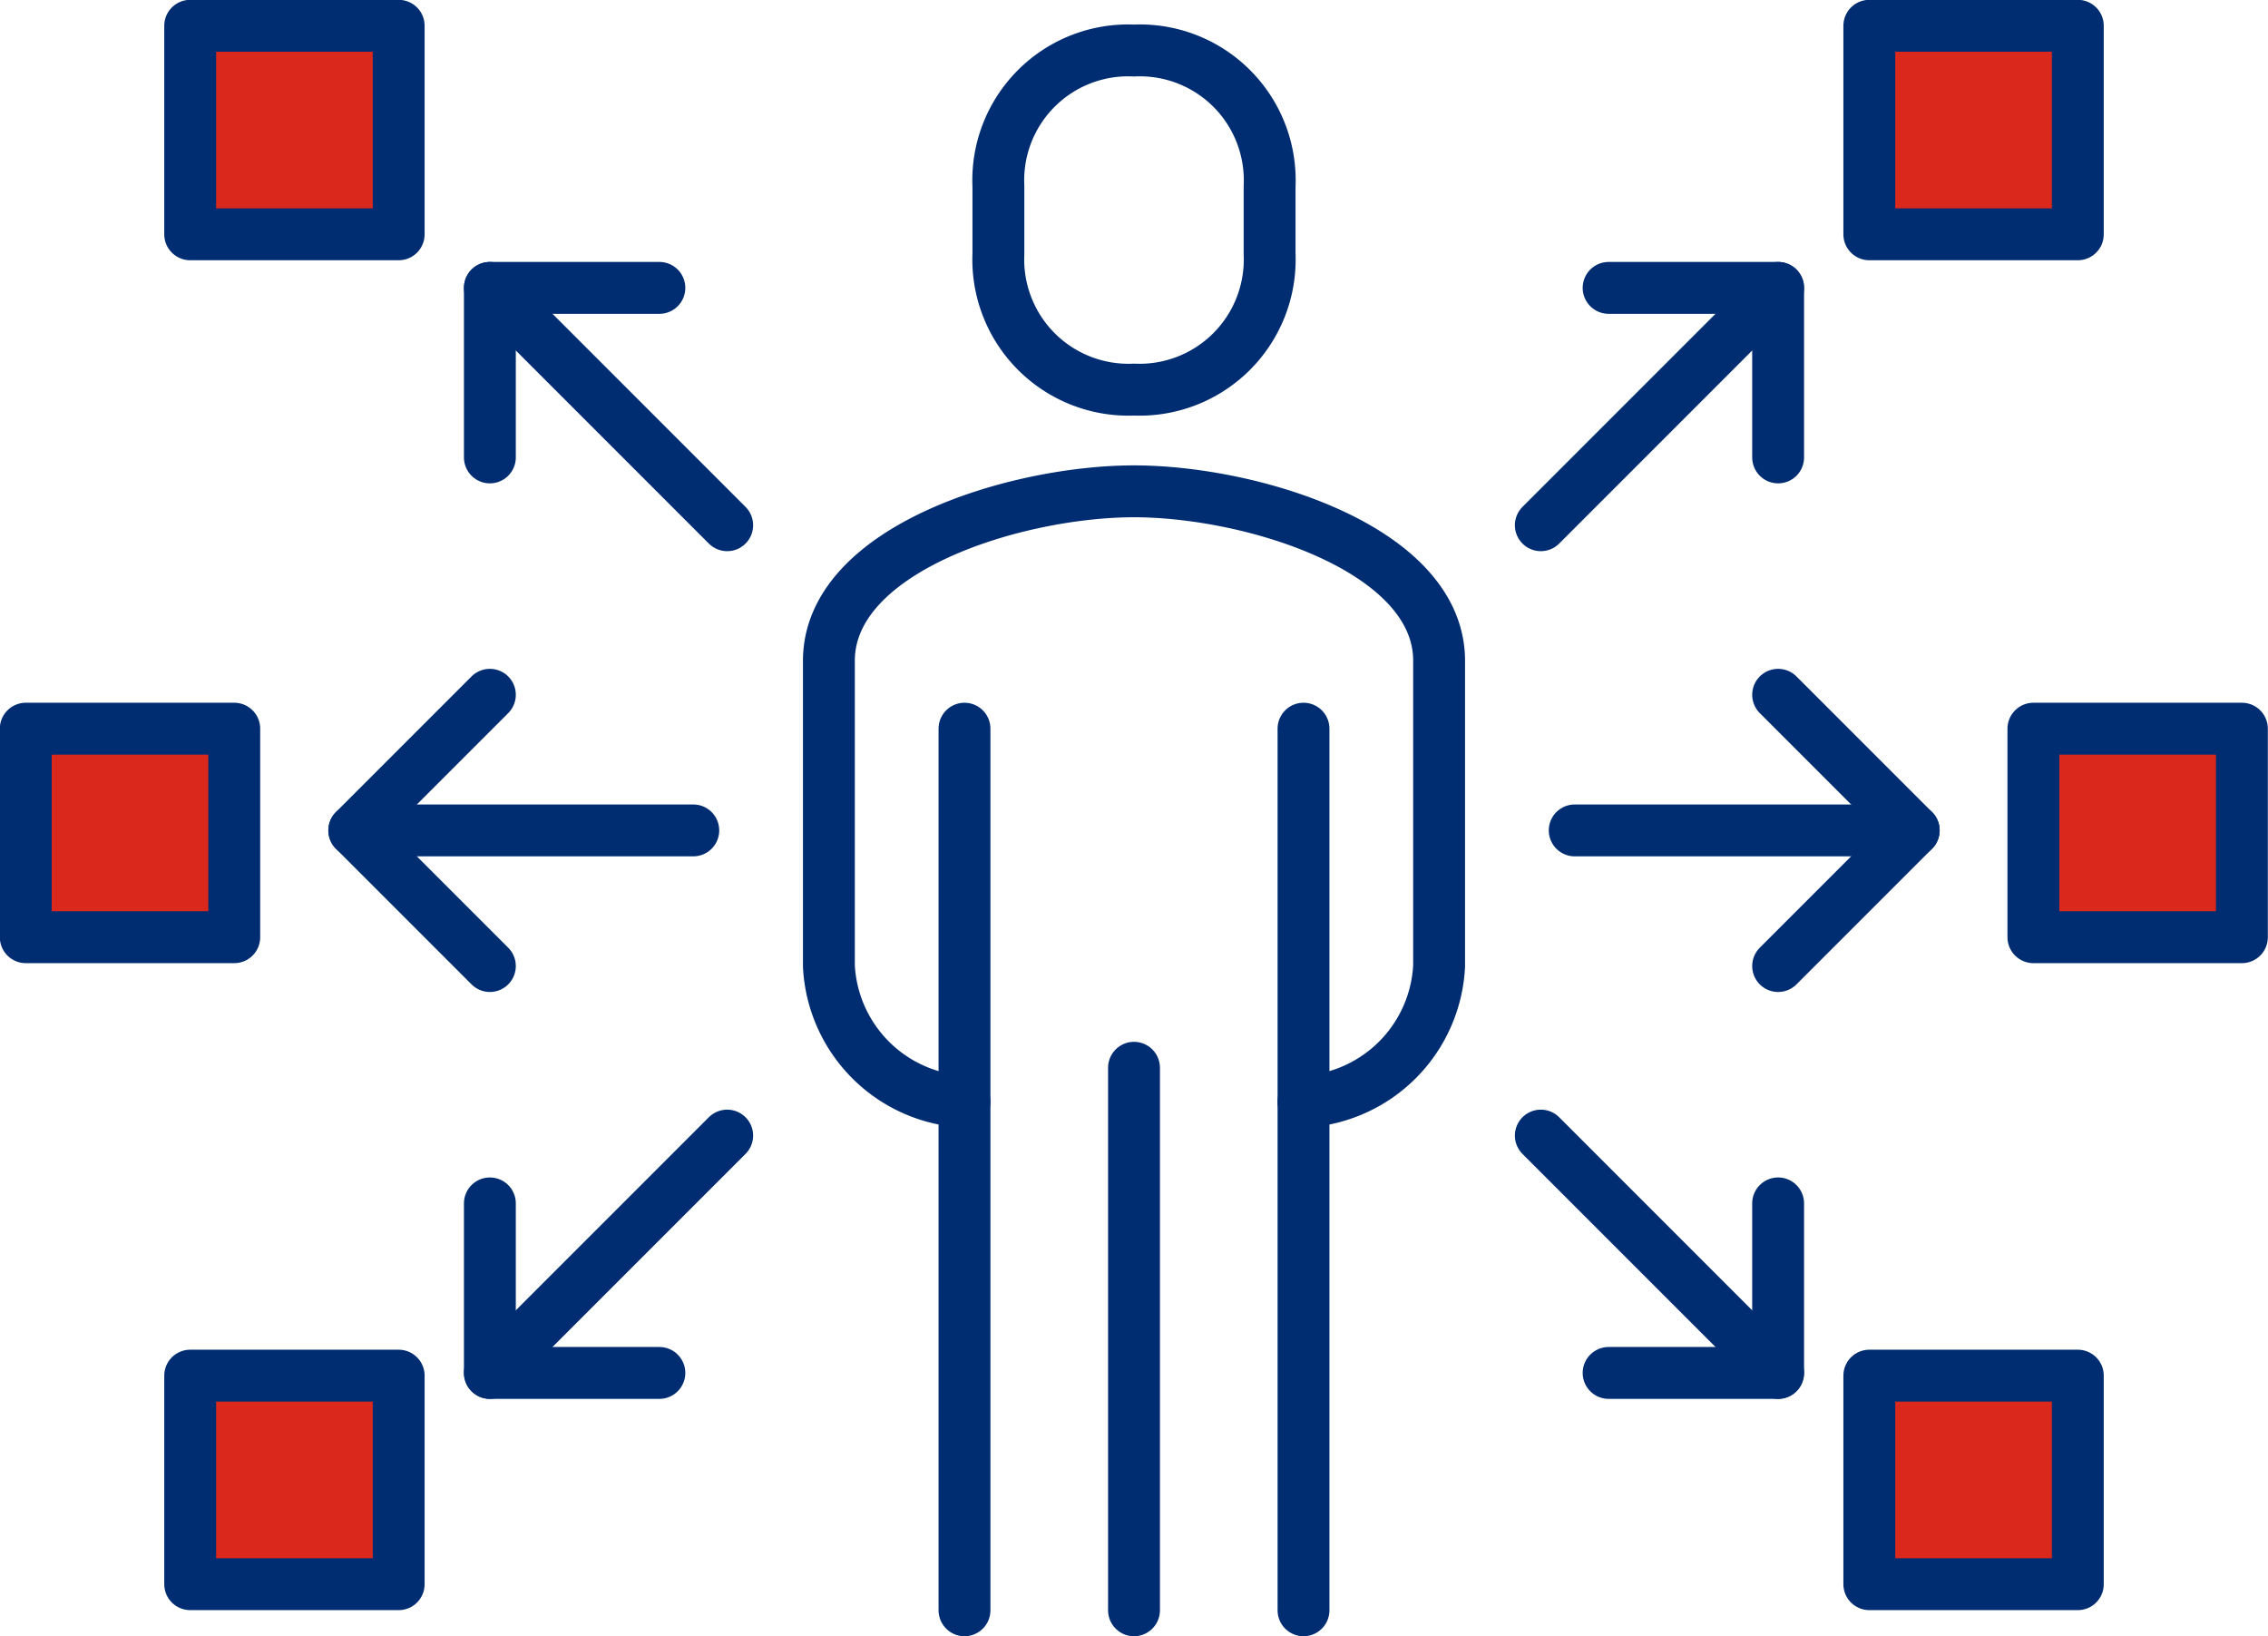
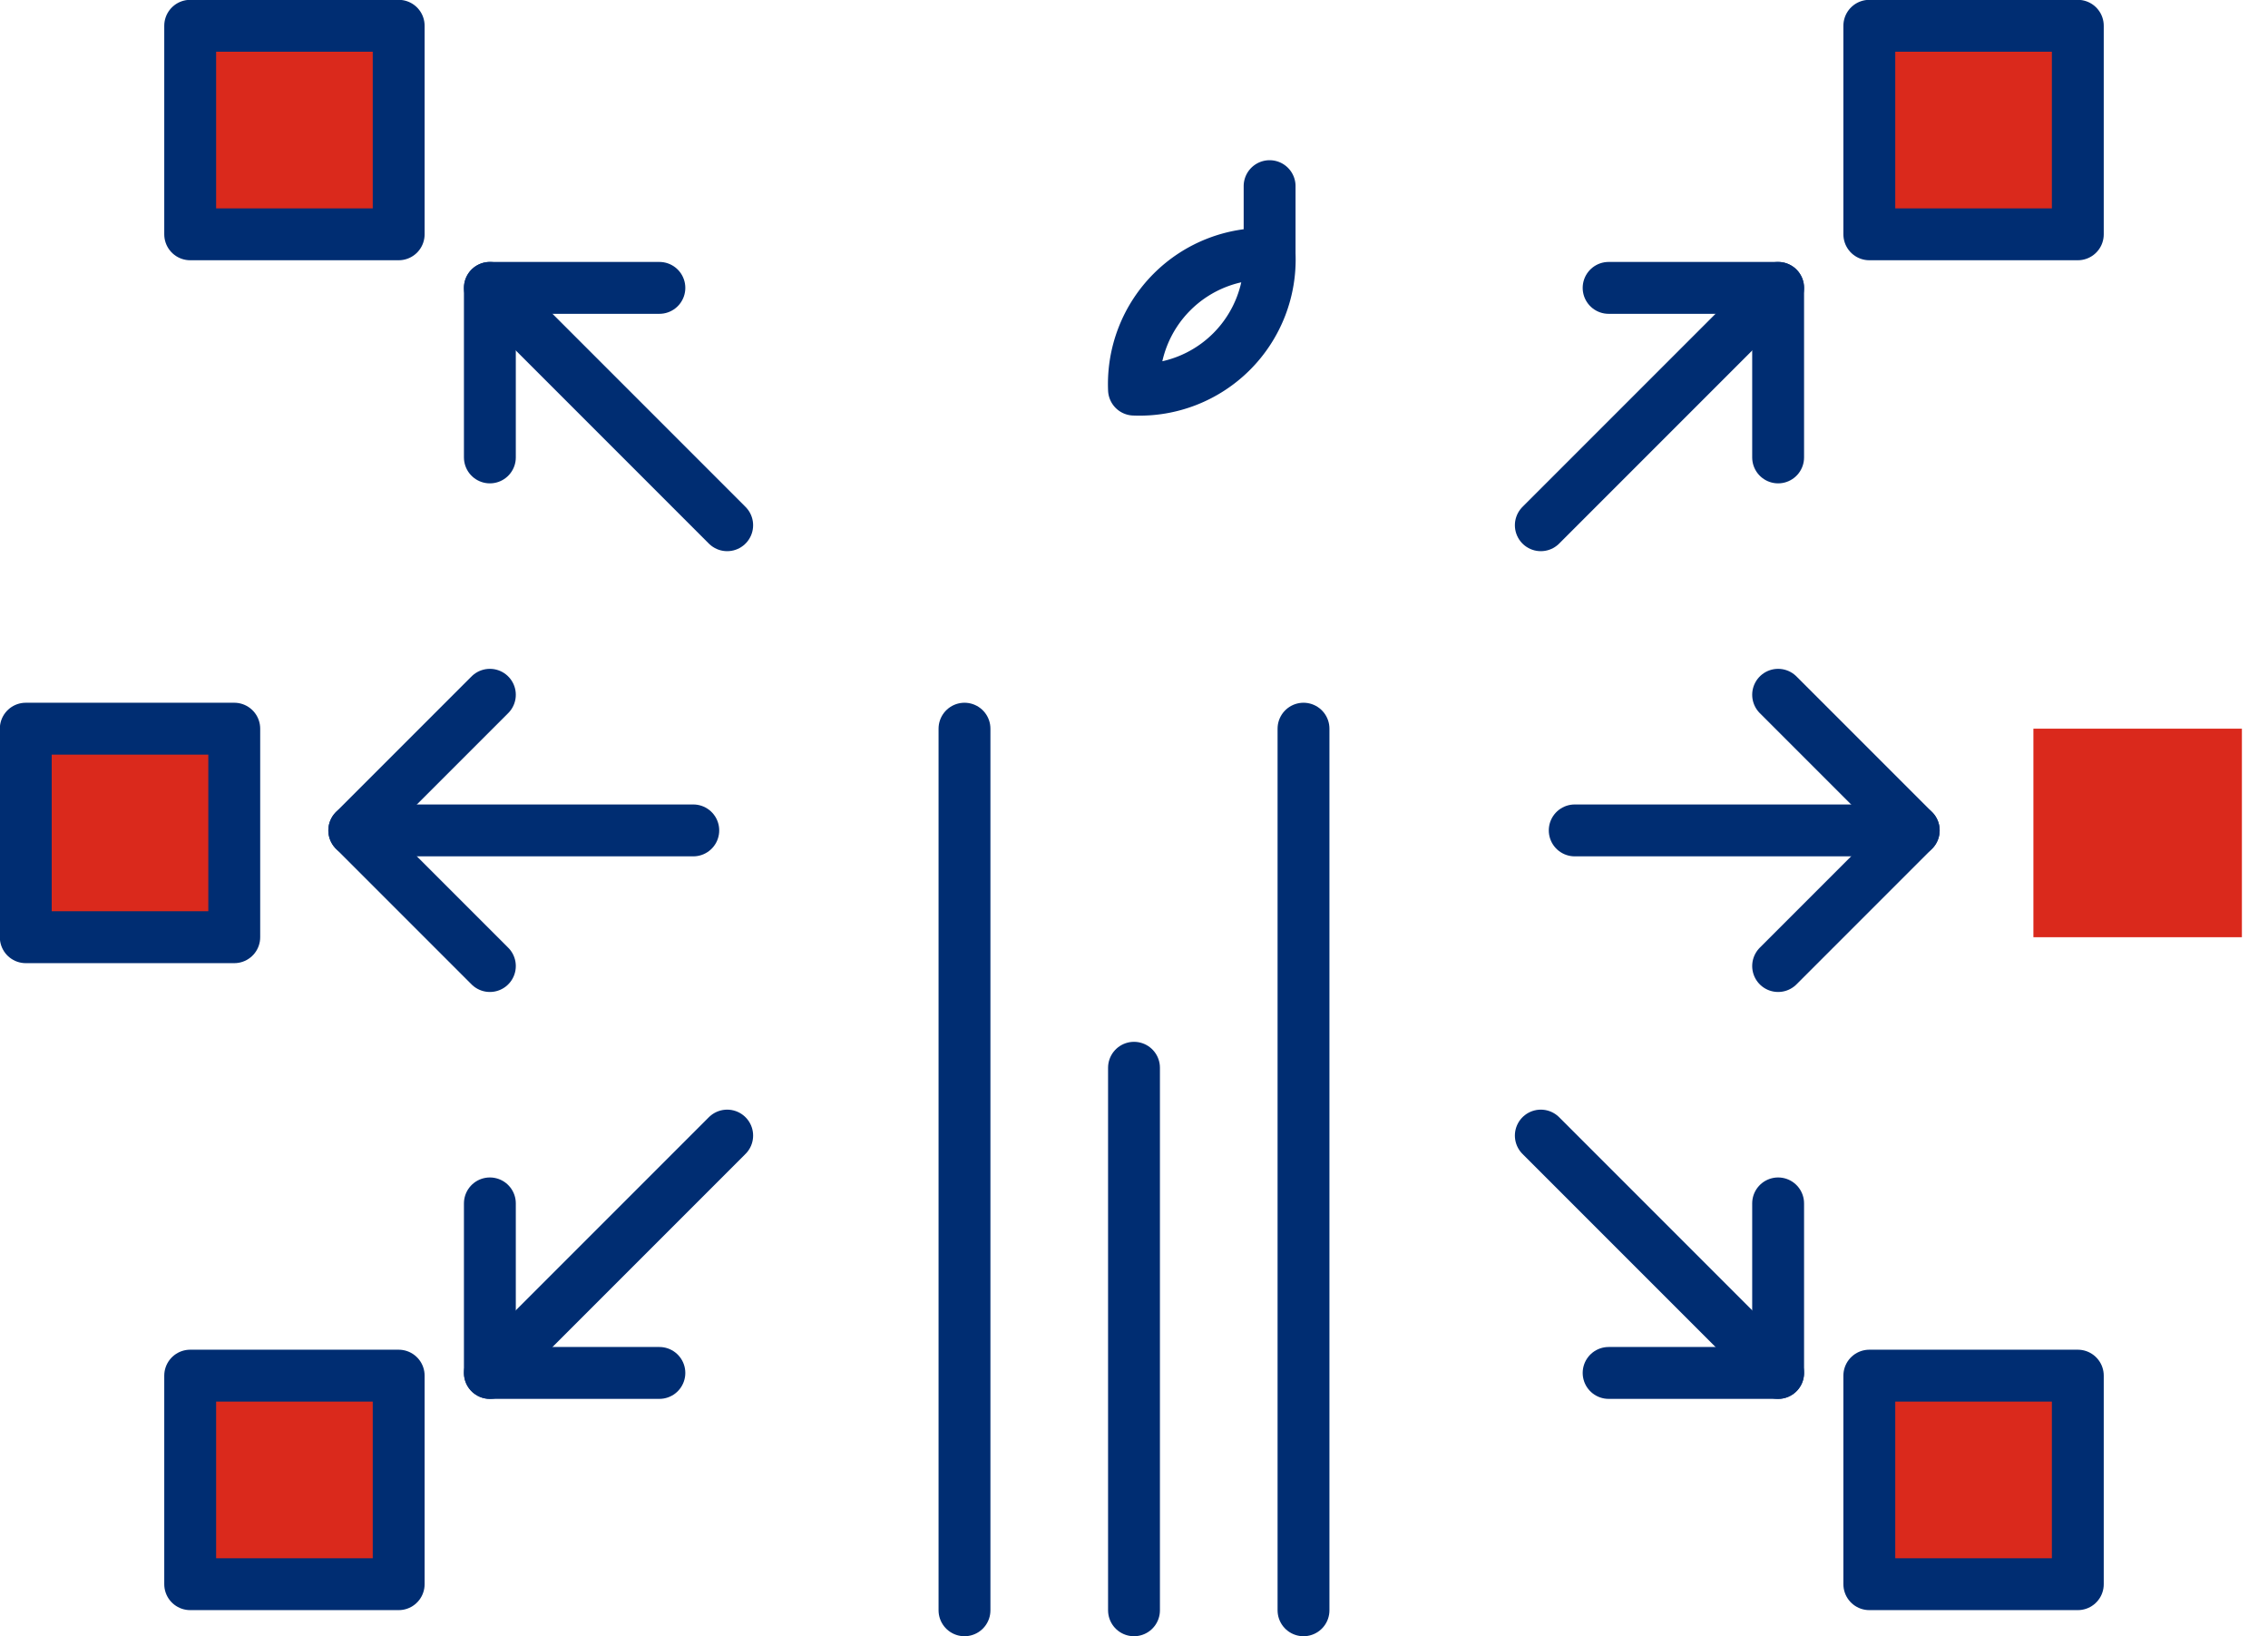
<svg xmlns="http://www.w3.org/2000/svg" viewBox="0 0 66.9 48.25">
  <defs>
    <style>.cls-1,.cls-4{fill:none;}.cls-2{fill:#da291c;}.cls-3{clip-path:url(#clip-path);}.cls-4{stroke:#002d72;stroke-linecap:round;stroke-linejoin:round;stroke-width:1.53px;}</style>
    <clipPath id="clip-path" transform="translate(0 0)">
      <rect class="cls-1" width="66.9" height="48.25" />
    </clipPath>
  </defs>
  <g id="Layer_2" data-name="Layer 2">
    <g id="Layer_1-2" data-name="Layer 1">
      <rect class="cls-2" x="5.61" y="0.76" width="6.15" height="6.15" />
      <g class="cls-3">
        <rect class="cls-4" x="5.61" y="0.76" width="6.15" height="6.15" />
      </g>
      <rect class="cls-2" x="5.61" y="40.57" width="6.15" height="6.15" />
      <g class="cls-3">
        <rect class="cls-4" x="5.61" y="40.57" width="6.15" height="6.15" />
      </g>
      <rect class="cls-2" x="0.76" y="21.49" width="6.15" height="6.15" />
      <g class="cls-3">
        <rect class="cls-4" x="0.76" y="21.49" width="6.15" height="6.15" />
      </g>
      <rect class="cls-2" x="59.98" y="21.49" width="6.15" height="6.15" />
      <g class="cls-3">
-         <rect class="cls-4" x="59.98" y="21.49" width="6.15" height="6.15" />
-       </g>
+         </g>
      <rect class="cls-2" x="55.14" y="0.76" width="6.15" height="6.15" />
      <g class="cls-3">
        <rect class="cls-4" x="55.14" y="0.76" width="6.15" height="6.15" />
      </g>
      <rect class="cls-2" x="55.14" y="40.57" width="6.15" height="6.15" />
      <g class="cls-3">
        <rect class="cls-4" x="55.14" y="40.57" width="6.15" height="6.15" />
-         <path class="cls-4" d="M38.45,32.49a4.22,4.22,0,0,0,4-4v-9c0-3.31-5.53-5-9-5s-9,1.69-9,5v9a4.22,4.22,0,0,0,4,4" transform="translate(0 0)" />
-         <path class="cls-4" d="M33.45,11.49a3.84,3.84,0,0,0,4-4v-2a3.83,3.83,0,0,0-4-4,3.83,3.83,0,0,0-4,4v2A3.84,3.84,0,0,0,33.45,11.49Z" transform="translate(0 0)" />
+         <path class="cls-4" d="M33.45,11.49a3.84,3.84,0,0,0,4-4v-2v2A3.84,3.84,0,0,0,33.45,11.49Z" transform="translate(0 0)" />
        <line class="cls-4" x1="38.45" y1="47.49" x2="38.45" y2="21.49" />
        <line class="cls-4" x1="28.45" y1="21.49" x2="28.45" y2="47.49" />
        <line class="cls-4" x1="33.45" y1="31.49" x2="33.45" y2="47.49" />
      </g>
      <line class="cls-4" x1="10.45" y1="24.49" x2="20.45" y2="24.49" />
      <polyline class="cls-4" points="14.45 28.49 10.45 24.49 14.45 20.49" />
      <line class="cls-4" x1="21.45" y1="15.49" x2="14.45" y2="8.49" />
      <polyline class="cls-4" points="14.45 13.49 14.45 8.49 19.45 8.49" />
      <line class="cls-4" x1="21.45" y1="33.49" x2="14.45" y2="40.49" />
      <polyline class="cls-4" points="14.45 35.49 14.45 40.49 19.45 40.49" />
      <line class="cls-4" x1="56.45" y1="24.49" x2="46.45" y2="24.49" />
      <polyline class="cls-4" points="52.45 28.49 56.45 24.49 52.45 20.49" />
      <line class="cls-4" x1="45.45" y1="15.49" x2="52.45" y2="8.49" />
      <polyline class="cls-4" points="52.45 13.49 52.45 8.49 47.45 8.49" />
      <line class="cls-4" x1="45.45" y1="33.49" x2="52.45" y2="40.49" />
      <polyline class="cls-4" points="52.45 35.49 52.45 40.49 47.45 40.49" />
    </g>
  </g>
</svg>